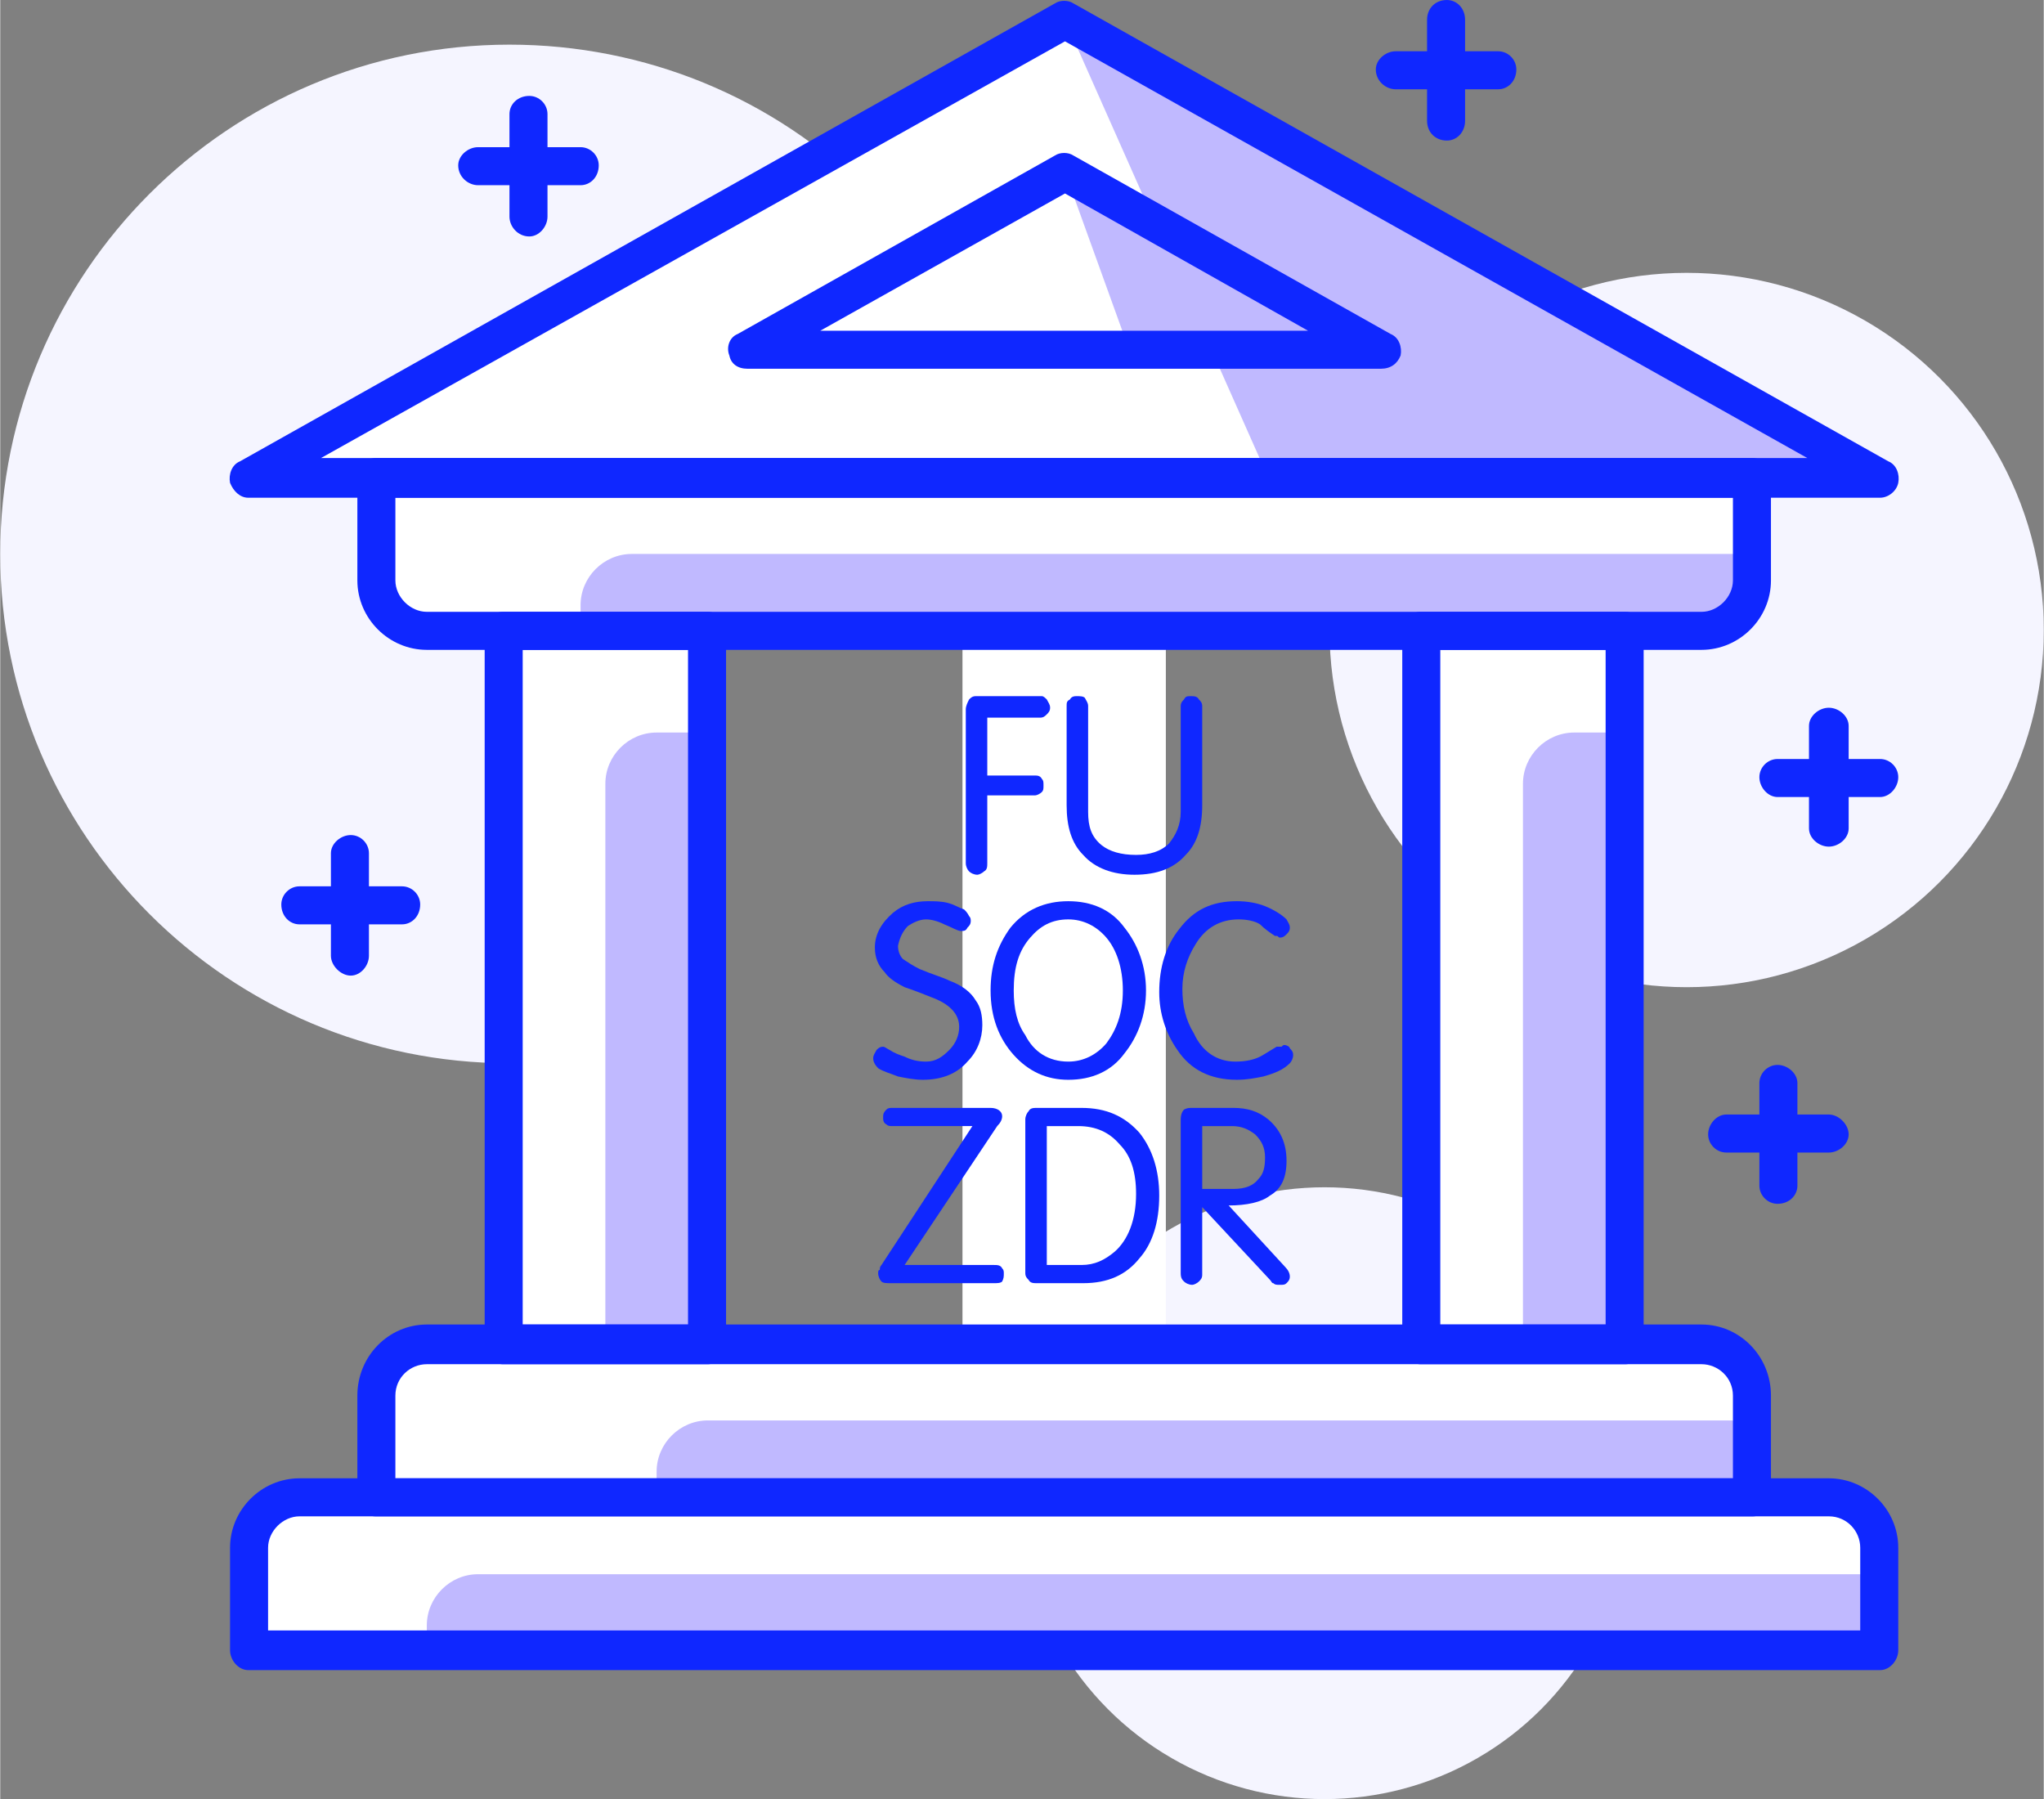
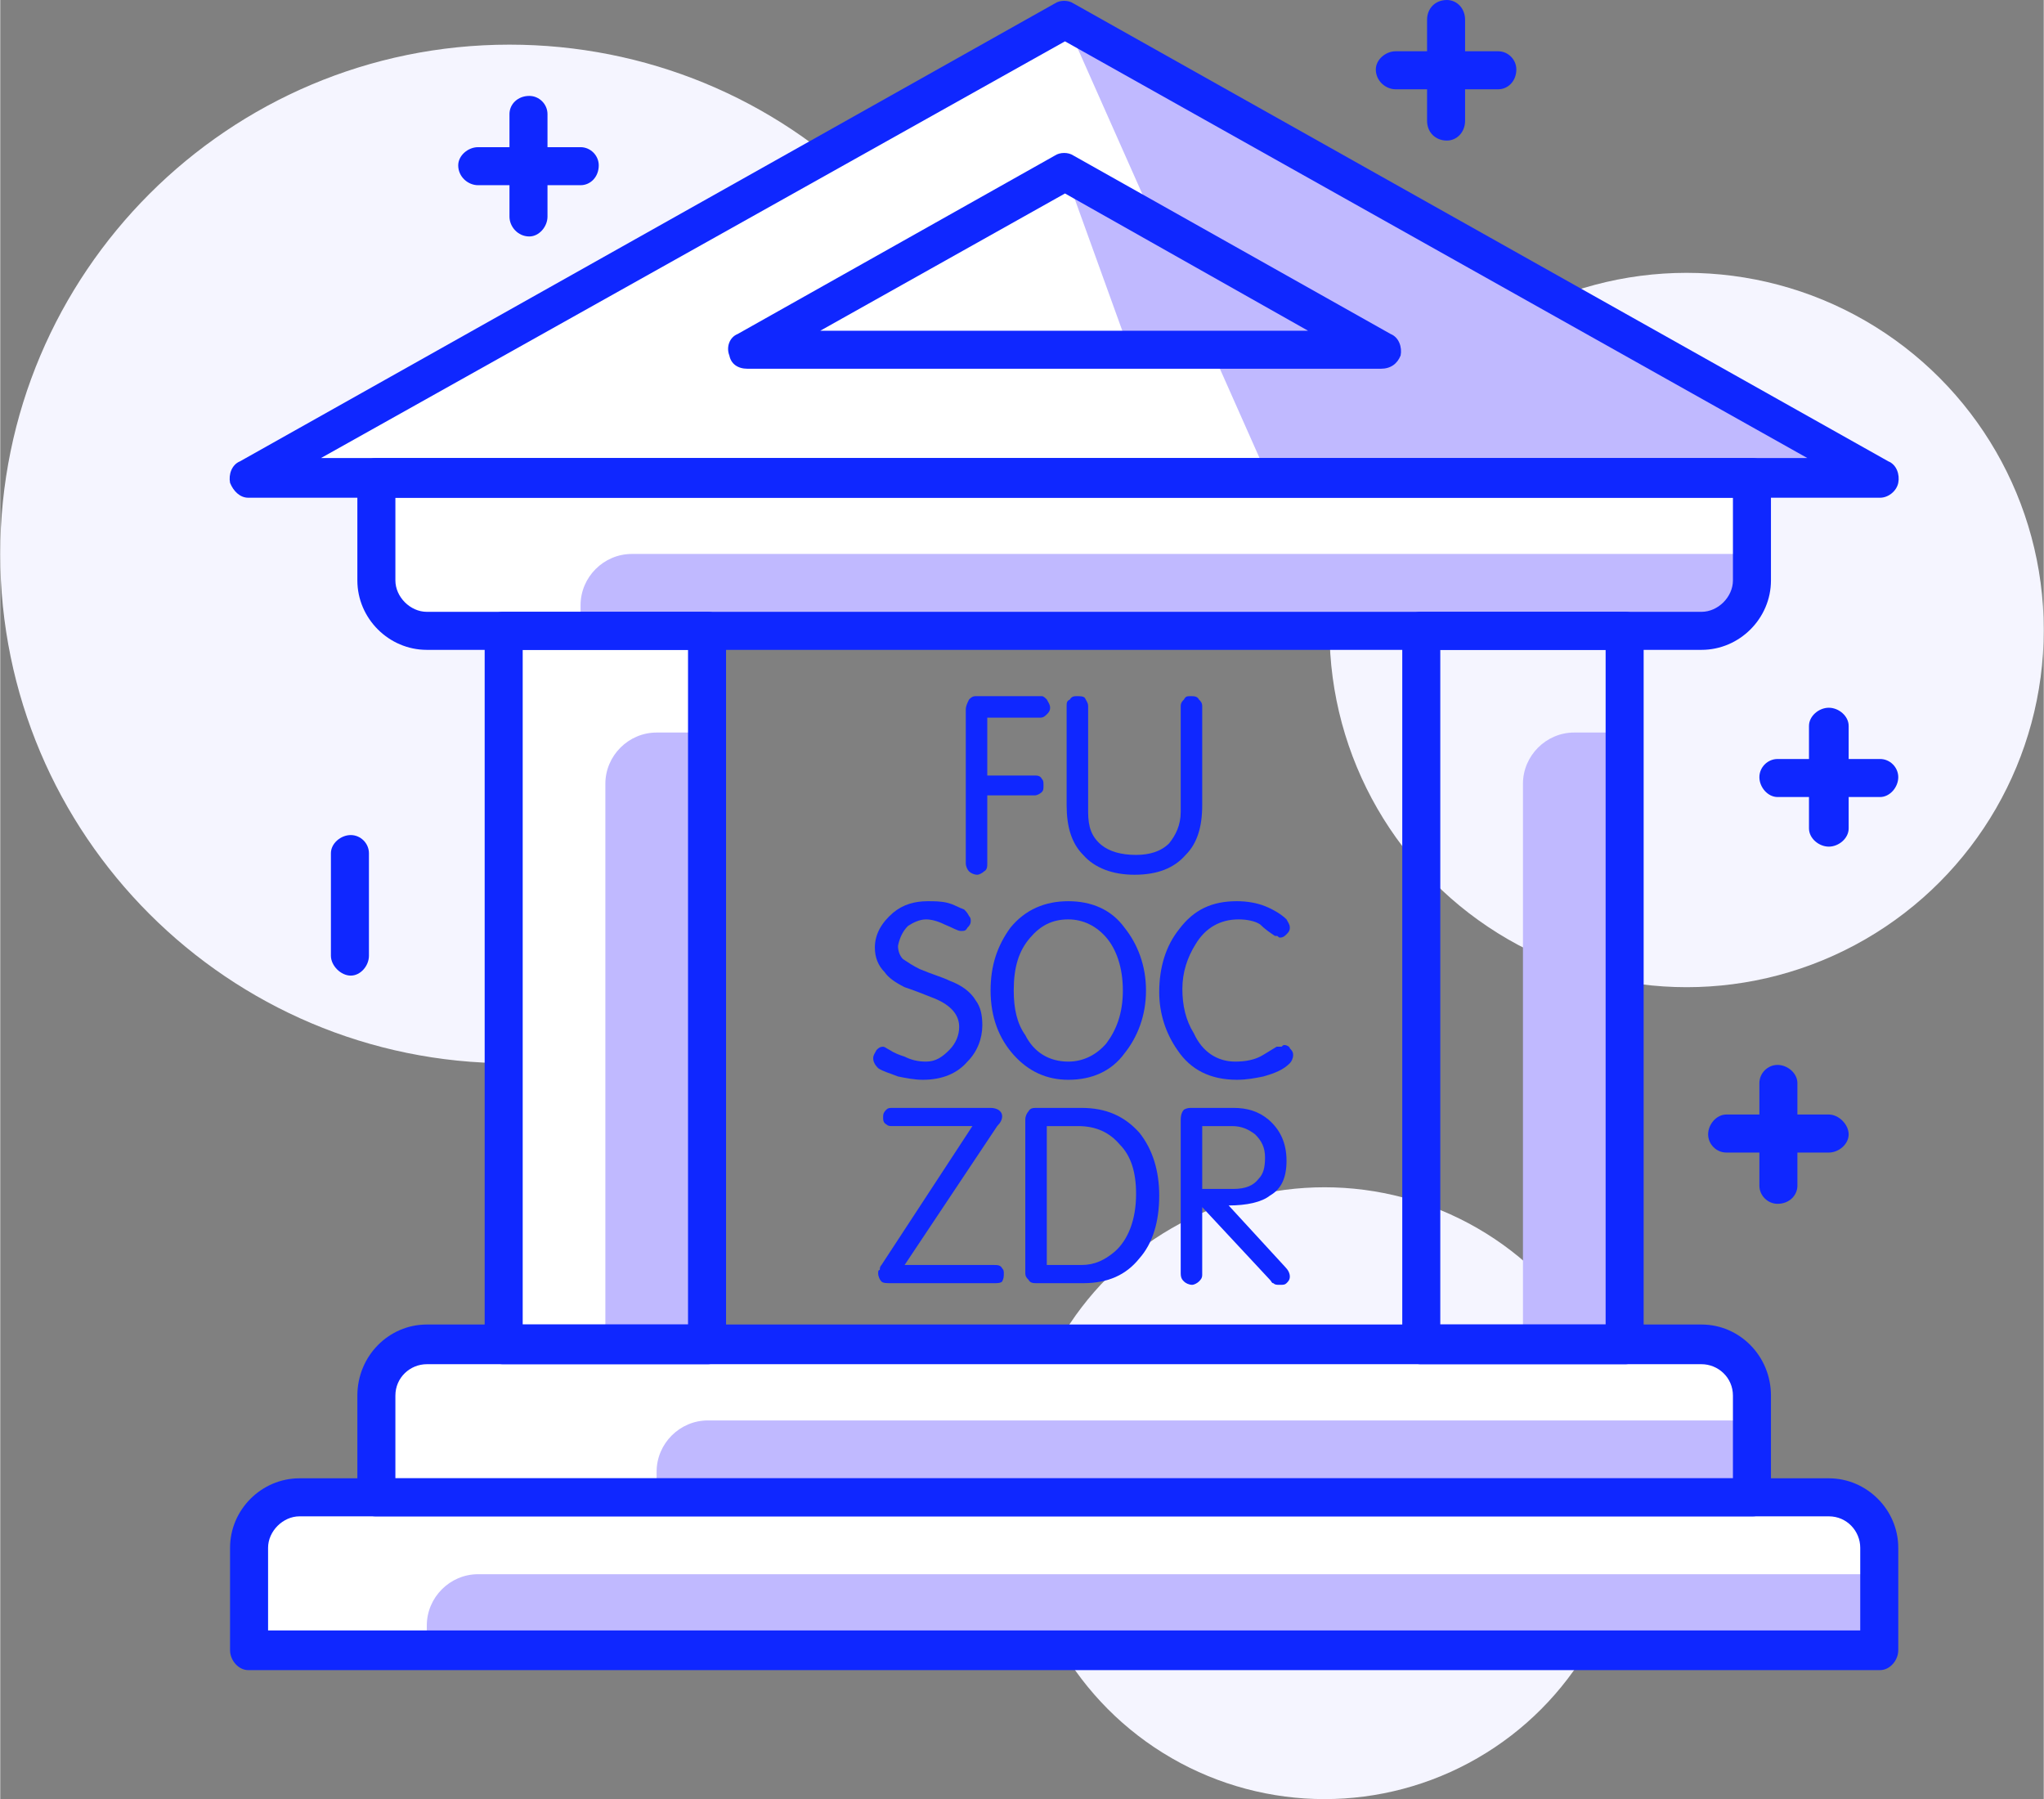
<svg xmlns="http://www.w3.org/2000/svg" xml:space="preserve" width="1659px" height="1460px" version="1.1" shape-rendering="geometricPrecision" text-rendering="geometricPrecision" image-rendering="optimizeQuality" fill-rule="evenodd" clip-rule="evenodd" viewBox="0 0 12.36 10.88">
  <rect x="0" y="0" width="12.36" height="10.88" fill="#808080" stroke="none" />
  <g id="Layer_x0020_1">
    <circle fill="#F5F5FF" fill-rule="nonzero" cx="10.2" cy="3.81" r="2.16" />
    <circle fill="#F5F5FF" fill-rule="nonzero" cx="8.01" cy="9.03" r="1.85" />
    <path fill="#F5F5FF" fill-rule="nonzero" d="M3.08 3.35l2.18 -2.18c-0.58,-0.58 -1.36,-0.9 -2.18,-0.9 -1.7,0 -3.08,1.38 -3.08,3.08 0,1.7 1.38,3.08 3.08,3.08 0.27,0 0.54,-0.03 0.8,-0.1l-0.8 -2.98z" />
    <polygon fill="white" fill-rule="nonzero" points="11.37,2.89 1.5,2.89 6.44,0.12 " />
    <polygon fill="#C0B9FF" fill-rule="nonzero" points="11.37,2.89 7.67,2.89 6.44,0.12 " />
    <path fill="white" fill-rule="nonzero" d="M11.37 9.98l-9.87 0 0 -0.62c0,-0.17 0.14,-0.3 0.31,-0.3l9.25 0c0.17,0 0.31,0.13 0.31,0.3l0 0.62z" />
    <path fill="white" fill-rule="nonzero" d="M10.6 9.06l-8.33 0 0 -0.62c0,-0.17 0.14,-0.31 0.31,-0.31l7.71 0c0.17,0 0.31,0.14 0.31,0.31l0 0.62z" />
    <path fill="#C0B9FF" fill-rule="nonzero" d="M11.37 9.98l-8.79 0 0 -0.15c0,-0.17 0.14,-0.31 0.31,-0.31l8.48 0 0 0.46z" />
    <path fill="#C0B9FF" fill-rule="nonzero" d="M10.6 9.06l-6.63 0 0 -0.16c0,-0.17 0.14,-0.31 0.31,-0.31l6.32 0 0 0.47z" />
    <path fill="white" fill-rule="nonzero" d="M10.29 3.81l-7.71 0c-0.17,0 -0.31,-0.13 -0.31,-0.3l0 -0.62 8.33 0 0 0.62c0,0.17 -0.14,0.3 -0.31,0.3z" />
    <path fill="#C0B9FF" fill-rule="nonzero" d="M10.29 3.81l-6.78 0 0 -0.15c0,-0.17 0.14,-0.31 0.31,-0.31l6.78 0 0 0.16c0,0.17 -0.14,0.3 -0.31,0.3z" />
-     <rect fill="white" fill-rule="nonzero" x="5.82" y="3.81" width="1.23" height="4.32" />
-     <rect fill="white" fill-rule="nonzero" x="8.59" y="3.81" width="1.23" height="4.32" />
    <rect fill="white" fill-rule="nonzero" x="3.04" y="3.81" width="1.23" height="4.32" />
    <path fill="#C0B9FF" fill-rule="nonzero" d="M9.83 8.13l-0.62 0 0 -3.39c0,-0.17 0.14,-0.31 0.31,-0.31l0.31 0 0 3.7z" />
    <path fill="#C0B9FF" fill-rule="nonzero" d="M4.28 8.13l-0.62 0 0 -3.39c0,-0.17 0.14,-0.31 0.31,-0.31l0.31 0 0 3.7z" />
    <path fill="#0F27FF" fill-rule="nonzero" d="M11.37 3.01l-9.87 0c-0.05,0 -0.09,-0.04 -0.11,-0.09 -0.01,-0.05 0.01,-0.11 0.06,-0.13l4.93 -2.77c0.03,-0.02 0.08,-0.02 0.11,0l4.93 2.77c0.05,0.02 0.07,0.08 0.06,0.13 -0.01,0.05 -0.06,0.09 -0.11,0.09zm-9.43 -0.24l8.99 0 -4.49 -2.52 -4.5 2.52z" />
-     <polygon fill="white" fill-rule="nonzero" points="8.35,2.12 4.52,2.12 6.44,1.04 " />
    <polygon fill="#C0B9FF" fill-rule="nonzero" points="8.35,2.12 6.83,2.12 6.44,1.04 " />
    <path fill="#0F27FF" fill-rule="nonzero" d="M8.35 2.23l-3.83 0c-0.06,0 -0.1,-0.03 -0.11,-0.08 -0.02,-0.05 0,-0.11 0.05,-0.13l1.92 -1.08c0.03,-0.02 0.08,-0.02 0.11,0l1.92 1.08c0.05,0.02 0.07,0.08 0.06,0.13 -0.02,0.05 -0.06,0.08 -0.12,0.08zm-3.39 -0.23l2.95 0 -1.47 -0.83 -1.48 0.83z" />
    <path fill="#0F27FF" fill-rule="nonzero" d="M11.37 10.1l-9.87 0c-0.06,0 -0.11,-0.06 -0.11,-0.12l0 -0.62c0,-0.23 0.19,-0.42 0.42,-0.42l9.25 0c0.23,0 0.42,0.19 0.42,0.42l0 0.62c0,0.06 -0.05,0.12 -0.11,0.12zm-9.75 -0.24l9.63 0 0 -0.5c0,-0.1 -0.08,-0.19 -0.19,-0.19l-9.25 0c-0.1,0 -0.19,0.09 -0.19,0.19l0 0.5z" />
    <path fill="#0F27FF" fill-rule="nonzero" d="M10.6 9.17l-8.33 0c-0.06,0 -0.11,-0.05 -0.11,-0.11l0 -0.62c0,-0.24 0.19,-0.43 0.42,-0.43l7.71 0c0.23,0 0.42,0.19 0.42,0.43l0 0.62c0,0.06 -0.05,0.11 -0.11,0.11zm-8.21 -0.23l8.09 0 0 -0.5c0,-0.11 -0.09,-0.19 -0.19,-0.19l-7.71 0c-0.1,0 -0.19,0.08 -0.19,0.19l0 0.5z" />
    <path fill="#0F27FF" fill-rule="nonzero" d="M10.29 3.93l-7.71 0c-0.23,0 -0.42,-0.19 -0.42,-0.42l0 -0.62c0,-0.06 0.05,-0.12 0.11,-0.12l8.33 0c0.06,0 0.11,0.06 0.11,0.12l0 0.62c0,0.23 -0.19,0.42 -0.42,0.42zm-7.9 -0.92l0 0.5c0,0.1 0.09,0.19 0.19,0.19l7.71 0c0.1,0 0.19,-0.09 0.19,-0.19l0 -0.5 -8.09 0z" />
    <path fill="#0F27FF" fill-rule="nonzero" d="M9.83 8.25l-1.24 0c-0.06,0 -0.11,-0.06 -0.11,-0.12l0 -4.32c0,-0.06 0.05,-0.11 0.11,-0.11l1.24 0c0.06,0 0.11,0.05 0.11,0.11l0 4.32c0,0.06 -0.05,0.12 -0.11,0.12zm-1.12 -0.24l1 0 0 -4.08 -1 0 0 4.08z" />
    <path fill="#0F27FF" fill-rule="nonzero" d="M4.28 8.25l-1.24 0c-0.06,0 -0.11,-0.06 -0.11,-0.12l0 -4.32c0,-0.06 0.05,-0.11 0.11,-0.11l1.24 0c0.06,0 0.11,0.05 0.11,0.11l0 4.32c0,0.06 -0.05,0.12 -0.11,0.12zm-1.12 -0.24l1 0 0 -4.08 -1 0 0 4.08z" />
    <path fill="#0F27FF" fill-rule="nonzero" d="M11.37 4.82l-0.62 0c-0.06,0 -0.11,-0.06 -0.11,-0.12 0,-0.06 0.05,-0.11 0.11,-0.11l0.62 0c0.06,0 0.11,0.05 0.11,0.11 0,0.06 -0.05,0.12 -0.11,0.12z" />
    <path fill="#0F27FF" fill-rule="nonzero" d="M11.06 5.12c-0.06,0 -0.12,-0.05 -0.12,-0.11l0 -0.62c0,-0.06 0.06,-0.11 0.12,-0.11 0.06,0 0.12,0.05 0.12,0.11l0 0.62c0,0.06 -0.06,0.11 -0.12,0.11z" />
    <path fill="#0F27FF" fill-rule="nonzero" d="M9.06 0.54l-0.62 0c-0.06,0 -0.12,-0.05 -0.12,-0.12 0,-0.06 0.06,-0.11 0.12,-0.11l0.62 0c0.06,0 0.11,0.05 0.11,0.11 0,0.07 -0.05,0.12 -0.11,0.12z" />
    <path fill="#0F27FF" fill-rule="nonzero" d="M8.75 0.85c-0.07,0 -0.12,-0.05 -0.12,-0.12l0 -0.61c0,-0.07 0.05,-0.12 0.12,-0.12 0.06,0 0.11,0.05 0.11,0.12l0 0.61c0,0.07 -0.05,0.12 -0.11,0.12z" />
-     <path fill="#0F27FF" fill-rule="nonzero" d="M2.43 5.59l-0.62 0c-0.06,0 -0.11,-0.05 -0.11,-0.12 0,-0.06 0.05,-0.11 0.11,-0.11l0.62 0c0.06,0 0.11,0.05 0.11,0.11 0,0.07 -0.05,0.12 -0.11,0.12z" />
    <path fill="#0F27FF" fill-rule="nonzero" d="M2.12 5.9c-0.06,0 -0.12,-0.06 -0.12,-0.12l0 -0.62c0,-0.06 0.06,-0.11 0.12,-0.11 0.06,0 0.11,0.05 0.11,0.11l0 0.62c0,0.06 -0.05,0.12 -0.11,0.12z" />
    <path fill="#0F27FF" fill-rule="nonzero" d="M3.51 1.12l-0.62 0c-0.06,0 -0.12,-0.05 -0.12,-0.12 0,-0.06 0.06,-0.11 0.12,-0.11l0.62 0c0.06,0 0.11,0.05 0.11,0.11 0,0.07 -0.05,0.12 -0.11,0.12z" />
    <path fill="#0F27FF" fill-rule="nonzero" d="M3.2 1.43c-0.07,0 -0.12,-0.06 -0.12,-0.12l0 -0.62c0,-0.06 0.05,-0.11 0.12,-0.11 0.06,0 0.11,0.05 0.11,0.11l0 0.62c0,0.06 -0.05,0.12 -0.11,0.12z" />
    <path fill="#0F27FF" fill-rule="nonzero" d="M11.06 6.97l-0.62 0c-0.06,0 -0.11,-0.05 -0.11,-0.11 0,-0.06 0.05,-0.12 0.11,-0.12l0.62 0c0.06,0 0.12,0.06 0.12,0.12 0,0.06 -0.06,0.11 -0.12,0.11z" />
    <path fill="#0F27FF" fill-rule="nonzero" d="M10.75 7.28c-0.06,0 -0.11,-0.05 -0.11,-0.11l0 -0.62c0,-0.06 0.05,-0.11 0.11,-0.11 0.06,0 0.12,0.05 0.12,0.11l0 0.62c0,0.06 -0.05,0.11 -0.12,0.11z" />
    <path fill="#0F27FF" fill-rule="nonzero" d="M5.84 4.29c0,-0.02 0.01,-0.04 0.02,-0.06 0.01,-0.01 0.02,-0.02 0.04,-0.02l0.4 0c0.01,0 0.02,0.01 0.03,0.02 0.01,0.02 0.02,0.03 0.02,0.05 0,0.02 -0.01,0.03 -0.02,0.04 -0.01,0.01 -0.02,0.02 -0.04,0.02l-0.32 0 0 0.35 0.29 0c0.01,0 0.03,0 0.04,0.02 0.01,0.01 0.01,0.02 0.01,0.04 0,0.02 0,0.03 -0.01,0.04 -0.01,0.01 -0.03,0.02 -0.04,0.02l-0.29 0 0 0.41c0,0.02 0,0.04 -0.02,0.05 -0.01,0.01 -0.03,0.02 -0.04,0.02 -0.02,0 -0.04,-0.01 -0.05,-0.02 -0.01,-0.01 -0.02,-0.03 -0.02,-0.05l0 -0.93z" />
    <path id="1" fill="#0F27FF" fill-rule="nonzero" d="M6.45 4.27c0,-0.02 0,-0.03 0.02,-0.04 0.01,-0.02 0.03,-0.02 0.04,-0.02 0.02,0 0.04,0 0.05,0.01 0.01,0.02 0.02,0.03 0.02,0.05l0 0.64c0,0.09 0.02,0.15 0.08,0.2 0.05,0.04 0.12,0.06 0.21,0.06 0.08,0 0.15,-0.02 0.2,-0.07 0.04,-0.05 0.07,-0.11 0.07,-0.19l0 -0.64c0,-0.02 0.01,-0.03 0.02,-0.04 0.01,-0.02 0.02,-0.02 0.04,-0.02 0.02,0 0.04,0 0.05,0.02 0.01,0.01 0.02,0.02 0.02,0.04l0 0.6c0,0.13 -0.03,0.23 -0.1,0.3 -0.07,0.08 -0.17,0.12 -0.31,0.12 -0.13,0 -0.24,-0.04 -0.31,-0.12 -0.07,-0.07 -0.1,-0.17 -0.1,-0.3l0 -0.6z" />
    <path id="2" fill="#0F27FF" fill-rule="nonzero" d="M5.83 5.5c0.01,0.01 0.02,0.02 0.03,0.04 0.01,0.01 0.01,0.02 0.01,0.03 0,0.02 -0.01,0.03 -0.02,0.04 -0.01,0.02 -0.02,0.02 -0.04,0.02 -0.02,0 -0.05,-0.02 -0.1,-0.04 -0.04,-0.02 -0.08,-0.03 -0.11,-0.03 -0.04,0 -0.08,0.02 -0.11,0.04 -0.03,0.03 -0.05,0.07 -0.06,0.12 0,0.03 0.01,0.06 0.03,0.08 0.03,0.02 0.06,0.04 0.1,0.06 0.07,0.03 0.14,0.05 0.18,0.07 0.08,0.03 0.13,0.07 0.16,0.12 0.03,0.04 0.04,0.09 0.04,0.15 0,0.08 -0.03,0.16 -0.09,0.22 -0.06,0.07 -0.15,0.11 -0.27,0.11 -0.05,0 -0.1,-0.01 -0.15,-0.02 -0.05,-0.02 -0.09,-0.03 -0.12,-0.05 -0.02,-0.02 -0.03,-0.04 -0.03,-0.06 0,-0.02 0.01,-0.03 0.02,-0.05 0.01,-0.01 0.02,-0.02 0.04,-0.02 0.01,0 0.02,0.01 0.04,0.02 0.03,0.02 0.06,0.03 0.09,0.04 0.04,0.02 0.08,0.03 0.13,0.03 0.06,0 0.1,-0.03 0.14,-0.07 0.04,-0.04 0.06,-0.09 0.06,-0.14 0,-0.08 -0.06,-0.14 -0.17,-0.18 -0.05,-0.02 -0.1,-0.04 -0.16,-0.06 -0.06,-0.03 -0.1,-0.06 -0.12,-0.09 -0.04,-0.04 -0.06,-0.09 -0.06,-0.15 0,-0.08 0.04,-0.15 0.11,-0.21 0.06,-0.05 0.13,-0.07 0.21,-0.07 0.04,0 0.08,0 0.12,0.01 0.04,0.01 0.07,0.03 0.1,0.04z" />
    <path id="3" fill="#0F27FF" fill-rule="nonzero" d="M5.99 5.99c0,-0.15 0.04,-0.27 0.12,-0.38 0.09,-0.11 0.21,-0.16 0.35,-0.16 0.14,0 0.26,0.05 0.34,0.16 0.08,0.1 0.13,0.23 0.13,0.38 0,0.15 -0.05,0.28 -0.13,0.38 -0.08,0.11 -0.2,0.16 -0.34,0.16 -0.13,0 -0.24,-0.05 -0.33,-0.15 -0.09,-0.1 -0.14,-0.23 -0.14,-0.39zm0.14 0c0,0.11 0.02,0.2 0.07,0.27 0.05,0.1 0.14,0.16 0.26,0.16 0.09,0 0.17,-0.04 0.23,-0.11 0.06,-0.08 0.1,-0.18 0.1,-0.32 0,-0.14 -0.04,-0.25 -0.1,-0.32 -0.06,-0.07 -0.14,-0.11 -0.23,-0.11 -0.1,0 -0.17,0.04 -0.23,0.11 -0.07,0.08 -0.1,0.18 -0.1,0.32z" />
    <path id="4" fill="#0F27FF" fill-rule="nonzero" d="M7.78 5.56c0.01,0.02 0.02,0.03 0.02,0.05 0,0.02 -0.01,0.03 -0.02,0.04 -0.01,0.01 -0.02,0.02 -0.04,0.02 -0.01,0 -0.01,-0.01 -0.02,-0.01 0,0 -0.01,0 -0.01,0 -0.03,-0.02 -0.06,-0.04 -0.09,-0.07 -0.03,-0.02 -0.08,-0.03 -0.13,-0.03 -0.11,0 -0.2,0.05 -0.26,0.15 -0.05,0.08 -0.08,0.17 -0.08,0.27 0,0.1 0.02,0.19 0.07,0.27 0.05,0.11 0.14,0.17 0.25,0.17 0.06,0 0.11,-0.01 0.15,-0.03 0.02,-0.01 0.05,-0.03 0.1,-0.06 0.01,0 0.02,0 0.03,0 0.01,-0.01 0.01,-0.01 0.02,-0.01 0.01,0 0.03,0.01 0.03,0.02 0.01,0.01 0.02,0.02 0.02,0.04 0,0.02 -0.01,0.04 -0.02,0.05 -0.04,0.04 -0.09,0.06 -0.16,0.08 -0.05,0.01 -0.1,0.02 -0.16,0.02 -0.16,0 -0.28,-0.06 -0.36,-0.18 -0.07,-0.1 -0.11,-0.22 -0.11,-0.35 0,-0.15 0.04,-0.28 0.12,-0.38 0.09,-0.12 0.2,-0.17 0.35,-0.17 0.06,0 0.12,0.01 0.17,0.03 0.05,0.02 0.1,0.05 0.13,0.08z" />
    <path id="5" fill="#0F27FF" fill-rule="nonzero" d="M5.88 6.81l-0.48 0c-0.02,0 -0.03,0 -0.04,-0.01 -0.02,-0.01 -0.02,-0.03 -0.02,-0.04 0,-0.02 0,-0.03 0.02,-0.05 0.01,-0.01 0.02,-0.01 0.04,-0.01l0.59 0c0.04,0 0.07,0.02 0.07,0.05 0,0.02 -0.01,0.04 -0.03,0.06l-0.56 0.84 0.54 0c0.02,0 0.04,0 0.05,0.02 0.01,0.01 0.01,0.02 0.01,0.03 0,0.02 0,0.03 -0.01,0.05 -0.01,0.01 -0.03,0.01 -0.05,0.01l-0.62 0c-0.03,0 -0.05,0 -0.06,-0.01 -0.01,-0.01 -0.02,-0.03 -0.02,-0.05 0,-0.01 0,-0.02 0.01,-0.02 0,-0.01 0,-0.02 0.01,-0.03l0.55 -0.84z" />
    <path id="6" fill="#0F27FF" fill-rule="nonzero" d="M6.33 6.81l0 0.84 0.21 0c0.08,0 0.14,-0.03 0.2,-0.08 0.08,-0.07 0.13,-0.19 0.13,-0.35 0,-0.13 -0.03,-0.23 -0.1,-0.3 -0.06,-0.07 -0.14,-0.11 -0.25,-0.11l-0.19 0zm-0.13 -0.04c0,-0.02 0.01,-0.04 0.02,-0.05 0.01,-0.02 0.03,-0.02 0.05,-0.02l0.27 0c0.15,0 0.26,0.05 0.35,0.15 0.08,0.1 0.12,0.23 0.12,0.38 0,0.16 -0.04,0.29 -0.12,0.38 -0.08,0.1 -0.19,0.15 -0.34,0.15l-0.28 0c-0.02,0 -0.04,0 -0.05,-0.02 -0.01,-0.01 -0.02,-0.02 -0.02,-0.04l0 -0.93z" />
    <path id="7" fill="#0F27FF" fill-rule="nonzero" d="M7.27 6.81l0 0.38 0.19 0c0.07,0 0.12,-0.02 0.15,-0.06 0.03,-0.03 0.04,-0.07 0.04,-0.13 0,-0.06 -0.02,-0.1 -0.06,-0.14 -0.04,-0.03 -0.08,-0.05 -0.14,-0.05l-0.18 0zm-0.13 -0.04c0,-0.03 0.01,-0.05 0.02,-0.06 0.02,-0.01 0.03,-0.01 0.05,-0.01l0.25 0c0.08,0 0.15,0.02 0.21,0.07 0.07,0.06 0.11,0.14 0.11,0.25 0,0.1 -0.03,0.17 -0.1,0.21 -0.05,0.04 -0.14,0.06 -0.25,0.06l0.34 0.37c0.02,0.02 0.03,0.04 0.03,0.06 0,0.02 -0.01,0.03 -0.02,0.04 -0.01,0.01 -0.02,0.01 -0.04,0.01 -0.02,0 -0.03,0 -0.04,-0.01 -0.01,0 -0.01,-0.01 -0.02,-0.02l-0.41 -0.44 0 0.41c0,0.02 -0.01,0.03 -0.02,0.04 -0.01,0.01 -0.03,0.02 -0.04,0.02 -0.02,0 -0.04,-0.01 -0.05,-0.02 -0.01,-0.01 -0.02,-0.02 -0.02,-0.05l0 -0.93z" />
  </g>
</svg>